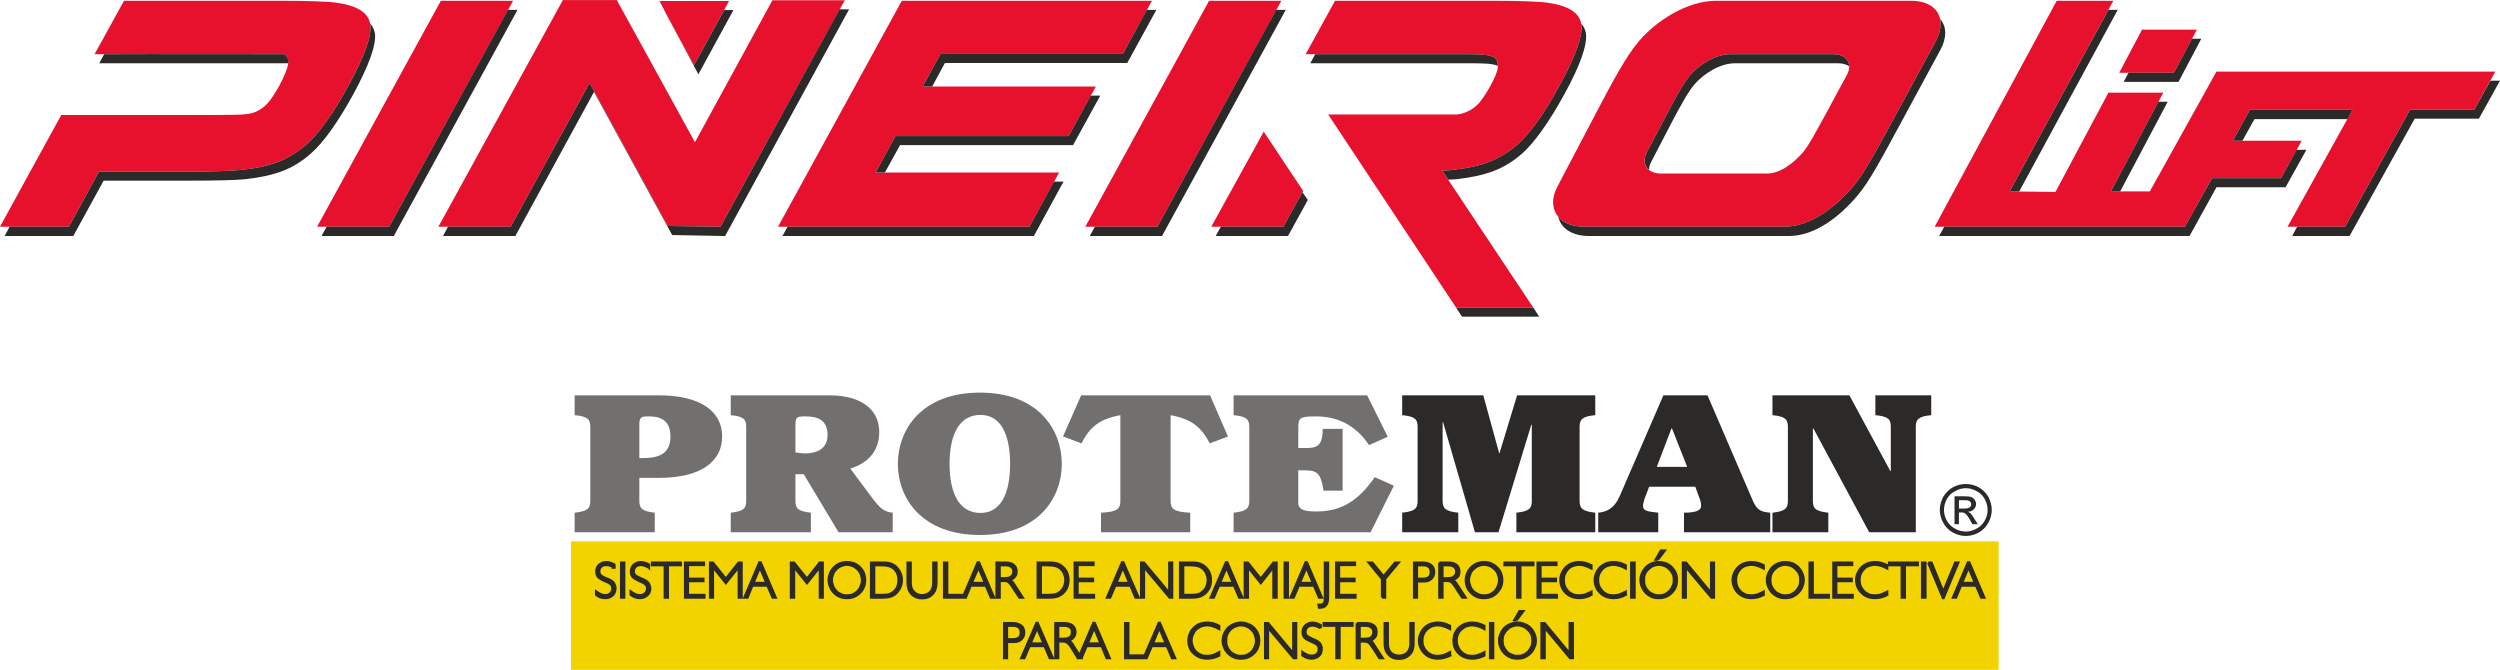
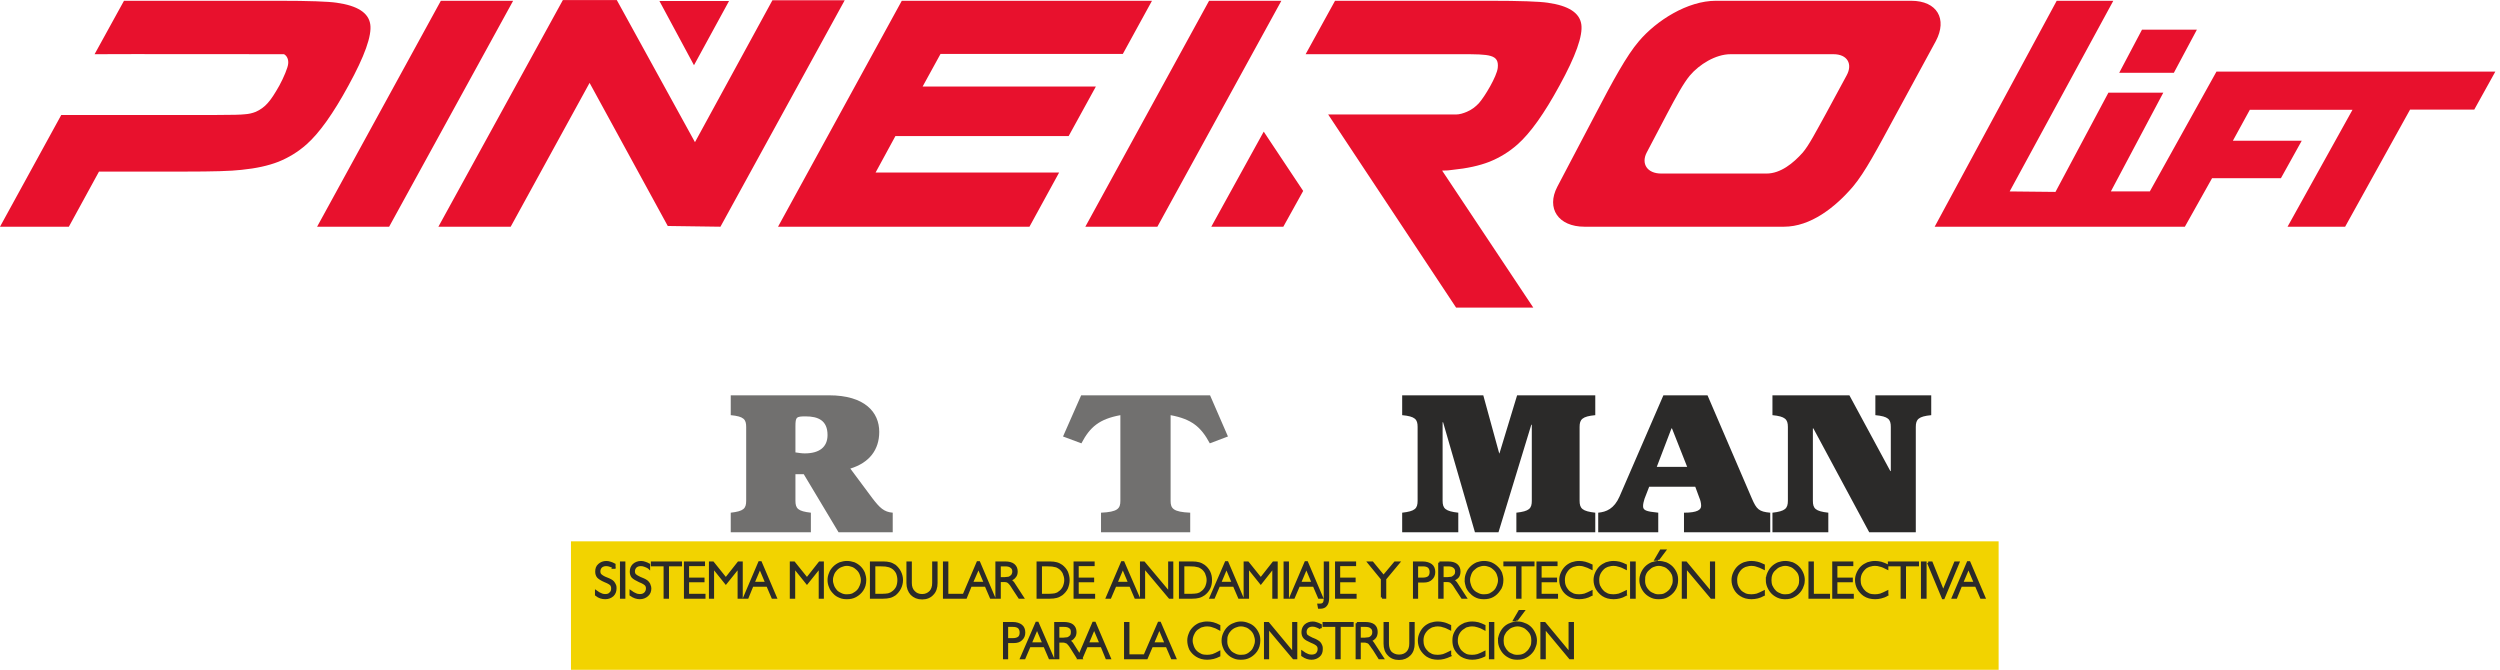
<svg xmlns="http://www.w3.org/2000/svg" xml:space="preserve" width="103.39mm" height="27.701mm" version="1.1" style="shape-rendering:geometricPrecision; text-rendering:geometricPrecision; image-rendering:optimizeQuality; fill-rule:evenodd; clip-rule:evenodd" viewBox="0 0 10202 2733">
  <defs>
    <style type="text/css">
   
    .str0 {stroke:#2B2A29;stroke-width:10.045}
    .fil4 {fill:#2B2A29}
    .fil2 {fill:#F2D300}
    .fil3 {fill:#E8112D}
    .fil1 {fill:#2B2A29;fill-rule:nonzero}
    .fil0 {fill:#71706F;fill-rule:nonzero}
   
  </style>
  </defs>
  <g id="Capa_x0020_1">
    <g id="_1267570801392">
-       <path class="fil0" d="M2345 2172l327 0 0 -80c-52,-6 -63,-17 -63,-49l0 -93 79 0c173,0 259,-67 259,-169 0,-101 -86,-168 -259,-168l-343 0 0 81c53,5 64,17 64,48l0 301c0,32 -11,43 -64,49l0 80 0 0zm264 -442c0,-29 11,-31 36,-31 34,0 91,4 91,82 0,61 -35,88 -109,88l-18 0 0 -139 0 0z" />
      <path id="_1" class="fil0" d="M3246 1740c0,-39 4,-41 42,-41 50,0 89,16 89,76 0,49 -33,75 -93,75 -12,0 -24,-2 -38,-4l0 -106zm-264 432l327 0 0 -80c-53,-6 -63,-17 -63,-49l0 -108 34 0 142 237 221 0 0 -80c-36,-3 -53,-20 -83,-59l-90 -121c78,-24 118,-77 118,-150 0,-80 -59,-149 -205,-149l-401 0 0 81c53,5 63,17 63,48l0 301c0,32 -10,43 -63,49l0 80 0 0z" />
-       <path id="_2" class="fil0" d="M3664 1893c0,138 96,290 335,290 239,0 334,-152 334,-290 0,-139 -95,-291 -334,-291 -239,0 -335,152 -335,291zm211 0c0,-121 40,-200 126,-200 83,0 121,79 121,200 0,121 -38,200 -121,200 -86,0 -126,-79 -126,-200z" />
      <path id="_3" class="fil0" d="M4338 1781l75 28c35,-67 73,-99 159,-115l0 350c0,31 -11,45 -79,48l0 80 364 0 0 -80c-69,-3 -80,-17 -80,-48l0 -350c86,16 124,48 160,115l74 -28 -73 -168 -526 0 -74 168 0 0z" />
-       <path id="_4" class="fil0" d="M5034 2172l559 0 95 -190 -78 -35c-76,111 -153,140 -238,140 -44,0 -74,-5 -74,-35l0 -133 25 0c52,0 67,11 78,83l78 0 0 -252 -81 0c-1,60 -16,78 -64,78l-36 0 0 -82c0,-41 5,-47 72,-47 111,0 175,56 217,117l76 -34 -84 -169 -545 0 0 81c53,5 64,17 64,48l0 301c0,32 -11,43 -64,49l0 80 0 0z" />
      <path id="_5" class="fil1" d="M6251 2043c0,32 -10,43 -63,49l0 80 322 0 0 -80c-53,-6 -64,-17 -64,-49l0 -301c0,-31 11,-43 64,-48l0 -81 -319 0 -72 237 -1 0 -65 -237 -331 0 0 81c53,5 63,17 63,48l0 301c0,32 -10,43 -63,49l0 80 229 0 0 -80c-53,-6 -64,-17 -64,-49l0 -320 2 0 130 449 96 0 134 -439 2 0 0 310 0 0z" />
      <path id="_6" class="fil1" d="M6522 2172l245 0 0 -80c-51,-5 -62,-10 -62,-27 0,-10 3,-19 6,-30l19 -49 188 0 17 46c4,9 7,21 7,32 0,16 -15,28 -70,28l0 80 352 0 0 -80c-46,-4 -56,-14 -75,-58l-181 -421 -180 0 -179 413c-22,50 -54,63 -87,66l0 80 0 0zm299 -424l2 0 62 157 -124 0 60 -157z" />
      <path id="_7" class="fil1" d="M7233 2172l228 0 0 -80c-53,-6 -63,-17 -63,-49l0 -295 2 0 228 424 190 0 0 -430c0,-31 11,-43 63,-48l0 -81 -228 0 0 81c53,5 63,17 63,48l0 180 -2 0 -167 -309 -314 0 0 81c52,5 63,17 63,48l0 301c0,32 -11,43 -63,49l0 80 0 0z" />
      <rect class="fil2" x="2330" y="2209" width="5826" height="524" />
      <g>
        <path class="fil1 str0" d="M2506 2316c-5,-4 -11,-6 -16,-8 -5,-2 -11,-3 -16,-3 -8,0 -15,2 -21,7 -5,5 -8,12 -8,19 0,7 2,12 5,15 4,4 11,9 23,14 1,0 2,0 3,1 13,5 22,10 26,15 3,4 5,7 7,12 2,4 2,9 2,13 0,12 -4,21 -11,28 -8,7 -18,11 -30,11 -7,0 -13,-1 -19,-3 -6,-2 -12,-5 -18,-10l0 -13c7,5 13,9 19,11 6,3 12,4 17,4 10,0 17,-2 22,-8 6,-5 8,-12 8,-20 0,-7 -2,-12 -5,-16 -4,-4 -12,-9 -25,-14 -14,-6 -23,-12 -28,-17 -5,-6 -7,-13 -7,-22 0,-11 3,-20 11,-27 8,-7 17,-11 30,-11 5,0 10,1 16,3 5,1 10,4 16,7l0 12 -1 0zm29 122l0 -142 12 0 0 142 -12 0zm113 -122c-6,-4 -12,-6 -17,-8 -5,-2 -10,-3 -16,-3 -8,0 -15,2 -21,7 -5,5 -8,12 -8,19 0,7 2,12 5,15 4,4 12,9 23,14 1,0 2,0 3,1 13,5 22,10 26,15 3,4 6,7 7,12 2,4 3,9 3,13 0,12 -4,21 -12,28 -8,7 -18,11 -30,11 -6,0 -12,-1 -18,-3 -6,-2 -12,-5 -19,-10l0 -13c7,5 13,9 19,11 6,3 12,4 18,4 9,0 16,-2 22,-8 5,-5 8,-12 8,-20 0,-7 -2,-12 -6,-16 -4,-4 -12,-9 -25,-14 -13,-6 -23,-12 -28,-17 -5,-6 -7,-13 -7,-22 0,-11 4,-20 11,-27 8,-7 18,-11 30,-11 5,0 11,1 16,3 5,1 10,4 16,7l0 12 0 0zm65 122l0 -132 -52 0 0 -10 117 0 0 10 -53 0 0 132 -12 0zm83 0l0 -142 76 0 0 9 -65 0 0 57 63 0 0 9 -63 0 0 57 67 0 0 10 -78 0 0 0zm102 0l0 -142 11 0 53 66 52 -66 12 0 0 142 -11 0 0 -125 -53 66 -53 -66 0 125 -11 0 0 0zm176 -59l54 0 -27 -64 -27 64 0 0zm-36 59l61 -143 5 0 61 143 -12 0 -21 -49 -62 0 -20 49 -12 0 0 0zm190 0l0 -142 12 0 53 66 52 -66 12 0 0 142 -11 0 0 -125 -53 66 -53 -66 0 125 -12 0 0 0zm166 -71c0,8 2,16 5,24 3,8 8,15 13,21 6,6 13,10 20,13 8,4 16,5 24,5 9,0 16,-1 24,-4 7,-4 14,-8 20,-14 6,-6 10,-13 13,-21 3,-7 5,-15 5,-24 0,-8 -2,-16 -5,-24 -3,-8 -7,-14 -13,-20 -6,-6 -13,-11 -20,-14 -8,-3 -16,-5 -24,-5 -8,0 -16,2 -23,5 -8,3 -15,8 -21,14 -5,5 -10,12 -13,20 -3,7 -5,16 -5,24l0 0zm-12 0c0,-10 2,-19 6,-28 3,-9 9,-17 16,-24 7,-7 15,-12 24,-16 9,-3 18,-5 28,-5 10,0 20,2 29,5 9,4 17,9 24,16 7,7 12,15 16,24 3,9 5,18 5,28 0,7 -1,15 -3,22 -2,7 -5,13 -9,19 -7,10 -16,18 -27,24 -11,6 -22,8 -35,8 -10,0 -19,-1 -28,-5 -10,-4 -18,-9 -24,-16 -7,-7 -13,-15 -16,-24 -4,-9 -6,-18 -6,-28l0 0zm219 -61l-34 0 0 122 34 0c9,0 17,-1 24,-2 6,-2 12,-4 17,-8 8,-5 14,-12 19,-21 4,-9 6,-19 6,-30 0,-11 -2,-20 -6,-30 -5,-9 -11,-16 -19,-21 -5,-3 -11,-6 -17,-7 -7,-2 -15,-3 -24,-3zm3 -10c10,0 20,1 27,3 8,2 14,6 21,10 8,7 15,15 20,25 5,10 8,21 8,33 0,12 -3,23 -8,33 -5,10 -12,18 -20,25 -6,4 -13,8 -21,10 -8,2 -17,3 -27,3l-49 0 0 -142 49 0 0 0zm112 83c0,15 4,27 13,36 8,9 20,14 34,14 14,0 25,-5 34,-14 8,-9 12,-21 12,-36l0 -83 12 0 0 83c0,19 -5,34 -16,45 -10,11 -24,17 -42,17 -18,0 -32,-6 -43,-17 -10,-11 -16,-26 -16,-45l0 -83 12 0 0 83zm137 59l0 -142 12 0 0 132 67 0 0 10 -79 0 0 0zm112 -59l55 0 -27 -64 -28 64 0 0zm-36 59l61 -143 5 0 61 143 -12 0 -21 -49 -62 0 -20 49 -12 0 0 0zm150 -132l0 54 8 0c11,0 19,0 23,-1 4,0 7,-1 10,-2 5,-3 9,-6 12,-10 2,-4 4,-9 4,-15 0,-8 -3,-15 -9,-19 -6,-5 -14,-7 -25,-7l-23 0 0 0zm-12 -10l35 0c15,0 26,3 34,9 8,7 12,15 12,27 0,8 -2,16 -7,21 -4,6 -11,10 -20,13 3,2 5,4 7,6 2,2 4,4 6,6l39 60 -13 0 -23 -35c-4,-7 -8,-12 -11,-17 -3,-4 -6,-7 -8,-9 -2,-3 -6,-4 -10,-6 -4,-1 -10,-1 -18,-1l-11 0 0 68 -12 0 0 -142 0 0zm214 10l-34 0 0 122 34 0c9,0 17,-1 24,-2 7,-2 13,-4 17,-8 8,-5 14,-12 19,-21 4,-9 7,-19 7,-30 0,-11 -3,-20 -7,-30 -5,-9 -11,-16 -19,-21 -4,-3 -10,-6 -17,-7 -7,-2 -15,-3 -24,-3zm3 -10c11,0 20,1 27,3 8,2 15,6 21,10 9,7 16,15 21,25 4,10 7,21 7,33 0,12 -3,23 -7,33 -5,10 -12,18 -21,25 -6,4 -13,8 -21,10 -7,2 -17,3 -27,3l-49 0 0 -142 49 0 0 0zm102 142l0 -142 76 0 0 9 -65 0 0 57 63 0 0 9 -63 0 0 57 67 0 0 10 -78 0 0 0zm169 -59l54 0 -27 -64 -27 64 0 0zm-37 59l61 -143 5 0 62 143 -12 0 -21 -49 -62 0 -21 49 -12 0 0 0zm139 0l0 -142 11 0 104 124 0 -124 11 0 0 142 -10 0 -105 -125 0 125 -11 0 0 0zm205 -132l-34 0 0 122 34 0c9,0 17,-1 24,-2 7,-2 13,-4 17,-8 8,-5 14,-12 19,-21 4,-9 7,-19 7,-30 0,-11 -3,-20 -7,-30 -5,-9 -11,-16 -19,-21 -4,-3 -10,-6 -17,-7 -7,-2 -15,-3 -24,-3zm3 -10c11,0 20,1 27,3 8,2 15,6 21,10 9,7 16,15 21,25 5,10 7,21 7,33 0,12 -2,23 -7,33 -5,10 -12,18 -21,25 -6,4 -13,8 -21,10 -7,2 -16,3 -27,3l-49 0 0 -142 49 0 0 0zm113 83l54 0 -27 -64 -27 64 0 0zm-37 59l62 -143 5 0 61 143 -12 0 -21 -49 -62 0 -21 49 -12 0 0 0zm139 0l0 -142 12 0 53 66 52 -66 12 0 0 142 -12 0 0 -125 -52 66 -53 -66 0 125 -12 0 0 0zm163 0l0 -142 12 0 0 142 -12 0zm61 -59l54 0 -27 -64 -27 64 0 0zm-37 59l61 -143 5 0 61 143 -11 0 -21 -49 -62 0 -21 49 -12 0 0 0zm140 0l0 -142 12 0 0 141c0,15 -2,25 -8,32 -5,7 -13,10 -24,10 0,0 -1,0 -2,0 -1,0 -2,0 -2,0l-2 -11c1,0 1,0 2,0 1,0 2,0 3,0 8,0 13,-2 16,-6 4,-5 5,-13 5,-24zm46 0l0 -142 76 0 0 9 -65 0 0 57 63 0 0 9 -63 0 0 57 67 0 0 10 -78 0 0 0zm187 0l0 -76 -54 -66 14 0 46 56 47 -56 14 0 -55 66 0 76 -12 0 0 0zm142 -132l0 56 22 0c12,0 21,-2 27,-7 5,-4 8,-12 8,-21 0,-9 -3,-16 -8,-21 -6,-5 -14,-7 -25,-7l-24 0 0 0zm-11 -10l34 0c15,0 27,4 35,10 8,6 12,16 12,28 0,12 -4,21 -12,28 -7,7 -17,10 -30,10l-28 0 0 66 -11 0 0 -142zm115 10l0 54 9 0c10,0 18,0 22,-1 4,0 8,-1 10,-2 5,-3 9,-6 12,-10 3,-4 4,-9 4,-15 0,-8 -3,-15 -9,-19 -6,-5 -14,-7 -25,-7l-23 0 0 0zm-12 -10l35 0c15,0 26,3 34,9 8,7 12,15 12,27 0,8 -2,16 -6,21 -5,6 -12,10 -21,13 3,2 5,4 7,6 2,2 4,4 6,6l39 60 -13 0 -23 -35c-4,-7 -8,-12 -11,-17 -3,-4 -6,-7 -8,-9 -2,-3 -5,-4 -10,-6 -4,-1 -10,-1 -18,-1l-11 0 0 68 -12 0 0 -142 0 0zm120 71c0,8 2,16 5,24 3,8 7,15 13,21 6,6 13,10 20,13 8,4 16,5 24,5 8,0 16,-1 24,-4 7,-4 14,-8 20,-14 6,-6 10,-13 13,-21 3,-7 5,-15 5,-24 0,-8 -2,-16 -5,-24 -3,-8 -7,-14 -13,-20 -6,-6 -13,-11 -20,-14 -8,-3 -16,-5 -24,-5 -8,0 -16,2 -24,5 -7,3 -14,8 -20,14 -6,5 -10,12 -13,20 -3,7 -5,16 -5,24l0 0zm-12 0c0,-10 2,-19 6,-28 3,-9 9,-17 16,-24 7,-7 15,-12 24,-16 9,-3 18,-5 28,-5 10,0 20,2 28,5 9,4 17,9 24,16 8,7 13,15 17,24 3,9 5,18 5,28 0,7 -1,15 -3,22 -2,7 -5,13 -10,19 -7,10 -15,18 -26,24 -11,6 -23,8 -35,8 -10,0 -20,-1 -29,-5 -9,-4 -17,-9 -23,-16 -8,-7 -13,-15 -17,-24 -3,-9 -5,-18 -5,-28l0 0zm210 71l0 -132 -52 0 0 -10 117 0 0 10 -53 0 0 132 -12 0zm83 0l0 -142 76 0 0 9 -65 0 0 57 63 0 0 9 -63 0 0 57 67 0 0 10 -78 0 0 0zm219 -11c-9,5 -17,8 -25,10 -8,2 -17,3 -25,3 -8,0 -15,-1 -23,-3 -7,-2 -14,-5 -20,-9 -11,-7 -19,-16 -24,-26 -6,-11 -9,-23 -9,-35 0,-10 2,-19 6,-28 4,-9 9,-17 16,-24 7,-7 15,-12 25,-16 9,-3 19,-5 29,-5 8,0 16,1 24,3 8,2 17,6 26,10l0 12c-10,-5 -19,-9 -27,-11 -8,-3 -16,-4 -23,-4 -7,0 -13,1 -19,3 -6,1 -12,4 -17,7 -9,6 -15,14 -20,23 -5,9 -7,19 -7,30 0,8 1,16 4,24 3,8 8,15 13,21 6,6 13,10 21,14 8,3 16,4 25,4 7,0 15,-1 23,-3 8,-3 17,-7 27,-12l0 12 0 0zm140 0c-9,5 -17,8 -25,10 -8,2 -16,3 -24,3 -9,0 -16,-1 -24,-3 -7,-2 -14,-5 -20,-9 -10,-7 -18,-16 -24,-26 -6,-11 -9,-23 -9,-35 0,-10 2,-19 6,-28 4,-9 9,-17 16,-24 7,-7 16,-12 25,-16 9,-3 19,-5 30,-5 7,0 15,1 24,3 8,2 16,6 25,10l0 12c-10,-5 -18,-9 -27,-11 -8,-3 -15,-4 -23,-4 -6,0 -13,1 -19,3 -6,1 -11,4 -17,7 -8,6 -15,14 -20,23 -5,9 -7,19 -7,30 0,8 1,16 4,24 4,8 8,15 14,21 5,6 12,10 20,14 8,3 16,4 25,4 7,0 15,-1 23,-3 8,-3 17,-7 27,-12l0 12 0 0zm23 11l0 -142 13 0 0 142 -13 0zm51 -71c0,8 1,16 4,24 3,8 8,15 14,21 5,6 12,10 20,13 7,4 15,5 23,5 9,0 17,-1 24,-4 8,-4 14,-8 20,-14 6,-6 10,-13 13,-21 4,-7 5,-15 5,-24 0,-8 -1,-16 -4,-24 -4,-8 -8,-14 -14,-20 -6,-6 -12,-11 -20,-14 -8,-3 -16,-5 -24,-5 -8,0 -16,2 -23,5 -8,3 -14,8 -20,14 -6,5 -11,12 -14,20 -3,7 -4,16 -4,24l0 0zm-13 0c0,-10 2,-19 6,-28 4,-9 9,-17 16,-24 7,-7 15,-12 24,-16 9,-3 18,-5 28,-5 10,0 20,2 29,5 9,4 17,9 24,16 7,7 12,15 16,24 4,9 5,18 5,28 0,7 -1,15 -3,22 -2,7 -5,13 -9,19 -7,10 -16,18 -27,24 -10,6 -22,8 -35,8 -10,0 -19,-1 -28,-5 -9,-4 -17,-9 -24,-16 -7,-7 -12,-15 -16,-24 -4,-9 -6,-18 -6,-28l0 0zm71 -84l-9 0 21 -36 15 0 -27 36zm102 155l0 -142 12 0 103 124 0 -124 11 0 0 142 -10 0 -105 -125 0 125 -11 0 0 0zm329 -11c-9,5 -17,8 -25,10 -8,2 -17,3 -25,3 -8,0 -15,-1 -23,-3 -7,-2 -14,-5 -20,-9 -11,-7 -19,-16 -24,-26 -6,-11 -9,-23 -9,-35 0,-10 2,-19 6,-28 4,-9 9,-17 16,-24 7,-7 15,-12 25,-16 9,-3 19,-5 29,-5 8,0 16,1 24,3 9,2 17,6 26,10l0 12c-10,-5 -19,-9 -27,-11 -8,-3 -16,-4 -23,-4 -7,0 -13,1 -19,3 -6,1 -12,4 -17,7 -9,6 -15,14 -20,23 -5,9 -7,19 -7,30 0,8 1,16 4,24 3,8 8,15 13,21 6,6 13,10 21,14 8,3 16,4 25,4 7,0 15,-1 23,-3 8,-3 17,-7 27,-12l0 12 0 0zm27 -60c0,8 1,16 4,24 4,8 8,15 14,21 5,6 12,10 20,13 7,4 15,5 23,5 9,0 17,-1 24,-4 8,-4 14,-8 20,-14 6,-6 10,-13 14,-21 3,-7 4,-15 4,-24 0,-8 -1,-16 -4,-24 -3,-8 -8,-14 -14,-20 -6,-6 -12,-11 -20,-14 -7,-3 -15,-5 -24,-5 -8,0 -15,2 -23,5 -8,3 -14,8 -20,14 -6,5 -11,12 -14,20 -3,7 -4,16 -4,24l0 0zm-13 0c0,-10 2,-19 6,-28 4,-9 9,-17 16,-24 7,-7 15,-12 24,-16 9,-3 19,-5 28,-5 10,0 20,2 29,5 9,4 17,9 24,16 7,7 12,15 16,24 4,9 6,18 6,28 0,7 -1,15 -4,22 -2,7 -5,13 -9,19 -7,10 -16,18 -27,24 -10,6 -22,8 -35,8 -9,0 -19,-1 -28,-5 -9,-4 -17,-9 -24,-16 -7,-7 -12,-15 -16,-24 -4,-9 -6,-18 -6,-28l0 0zm174 71l0 -142 12 0 0 132 66 0 0 10 -78 0 0 0zm97 0l0 -142 76 0 0 9 -65 0 0 57 63 0 0 9 -63 0 0 57 67 0 0 10 -78 0 0 0zm219 -11c-8,5 -17,8 -25,10 -8,2 -16,3 -24,3 -8,0 -16,-1 -24,-3 -7,-2 -14,-5 -20,-9 -10,-7 -18,-16 -24,-26 -6,-11 -9,-23 -9,-35 0,-10 2,-19 6,-28 4,-9 9,-17 16,-24 7,-7 16,-12 25,-16 9,-3 19,-5 30,-5 7,0 15,1 24,3 8,2 16,6 25,10l0 12c-10,-5 -18,-9 -26,-11 -9,-3 -16,-4 -24,-4 -6,0 -13,1 -19,3 -6,1 -11,4 -17,7 -8,6 -15,14 -20,23 -5,9 -7,19 -7,30 0,8 1,16 4,24 4,8 8,15 14,21 5,6 12,10 20,14 8,3 16,4 25,4 8,0 15,-1 23,-3 8,-3 17,-7 27,-12l0 12 0 0zm60 11l0 -132 -52 0 0 -10 117 0 0 10 -53 0 0 132 -12 0zm83 0l0 -142 13 0 0 142 -13 0zm25 -142l13 0 48 119 49 -119 12 0 -60 144 -2 0 -60 -144zm137 83l54 0 -27 -64 -27 64 0 0zm-36 59l61 -143 5 0 61 143 -12 0 -21 -49 -62 0 -20 49 -12 0 0 0zm-3861 115l0 56 22 0c12,0 21,-2 27,-7 5,-4 8,-11 8,-21 0,-9 -3,-16 -8,-21 -6,-5 -14,-7 -25,-7l-24 0 0 0zm-11 -10l34 0c16,0 27,4 35,10 8,6 12,16 12,28 0,12 -4,21 -12,28 -7,7 -17,10 -30,10l-28 0 0 66 -11 0 0 -142zm107 83l54 0 -27 -64 -27 64 0 0zm-37 59l62 -143 4 0 62 143 -12 0 -21 -49 -62 0 -21 49 -12 0 0 0zm150 -132l0 54 9 0c11,0 18,0 22,-1 5,0 8,-1 11,-2 5,-3 9,-6 12,-10 2,-4 3,-9 3,-15 0,-8 -2,-15 -8,-19 -6,-5 -14,-7 -25,-7l-24 0 0 0zm-11 -10l34 0c15,0 27,3 35,9 8,7 12,15 12,27 0,8 -2,16 -7,21 -4,6 -11,11 -20,13 2,2 5,4 7,6 2,2 4,4 6,6l38 60 -13 0 -22 -35c-4,-7 -8,-12 -11,-17 -4,-4 -6,-7 -8,-9 -3,-3 -6,-4 -10,-5 -4,-2 -10,-2 -18,-2l-12 0 0 68 -11 0 0 -142 0 0zm131 83l54 0 -27 -64 -27 64 0 0zm-37 59l61 -143 5 0 61 143 -12 0 -20 -49 -62 0 -21 49 -12 0 0 0zm191 0l0 -142 12 0 0 132 66 0 0 10 -78 0 0 0zm112 -59l54 0 -27 -64 -27 64 0 0zm-37 59l62 -143 4 0 62 143 -12 0 -21 -49 -62 0 -21 49 -12 0 0 0zm308 -10c-8,4 -16,7 -24,9 -9,2 -17,3 -25,3 -8,0 -16,-1 -23,-3 -7,-2 -14,-5 -20,-9 -11,-7 -19,-16 -25,-26 -5,-11 -8,-23 -8,-35 0,-10 2,-19 6,-28 3,-9 9,-17 16,-24 7,-7 15,-12 24,-16 10,-3 20,-5 30,-5 8,0 16,1 24,3 8,2 17,6 25,10l0 12c-9,-5 -18,-9 -26,-11 -8,-3 -16,-4 -23,-4 -7,0 -13,1 -19,3 -6,1 -12,4 -17,8 -9,5 -16,13 -20,22 -5,9 -8,19 -8,30 0,8 2,16 5,24 3,8 7,15 13,21 6,6 13,10 21,14 7,3 16,4 25,4 7,0 15,-1 23,-3 8,-3 17,-7 26,-12l0 12 0 1zm28 -61c0,8 1,16 4,24 3,8 8,15 13,21 6,6 13,10 20,13 8,4 16,5 24,5 9,0 17,-1 24,-4 7,-3 14,-8 20,-14 6,-6 10,-13 13,-21 3,-7 5,-15 5,-24 0,-8 -2,-16 -5,-24 -3,-8 -7,-14 -13,-20 -6,-6 -13,-11 -20,-14 -8,-3 -16,-5 -24,-5 -8,0 -16,2 -23,5 -8,3 -15,8 -21,14 -5,5 -10,12 -13,20 -3,7 -4,16 -4,24l0 0zm-13 0c0,-10 2,-19 6,-28 4,-9 9,-17 16,-24 7,-7 15,-12 24,-15 9,-4 18,-6 28,-6 10,0 20,2 29,6 9,3 17,8 24,15 7,7 12,15 16,24 4,9 5,18 5,28 0,7 -1,15 -3,22 -2,7 -5,13 -9,19 -7,10 -16,18 -27,24 -11,6 -22,8 -35,8 -10,0 -19,-1 -28,-5 -10,-4 -17,-9 -24,-16 -7,-7 -13,-15 -16,-24 -4,-9 -6,-18 -6,-28l0 0zm173 71l0 -142 12 0 103 124 0 -124 11 0 0 142 -10 0 -105 -125 0 125 -11 0 0 0zm226 -122c-6,-4 -12,-6 -17,-8 -5,-2 -10,-3 -16,-3 -8,0 -15,2 -21,7 -5,5 -8,12 -8,19 0,7 2,12 5,16 4,3 12,8 23,13 1,0 2,1 3,1 13,5 22,11 26,15 3,4 6,8 7,12 2,4 2,9 2,13 0,12 -3,21 -11,28 -8,7 -18,11 -30,11 -6,0 -12,-1 -18,-3 -6,-2 -12,-5 -19,-10l0 -13c7,5 13,9 19,11 6,3 12,4 18,4 9,0 16,-2 22,-7 5,-6 8,-12 8,-21 0,-7 -2,-12 -6,-16 -4,-4 -12,-9 -25,-14 -13,-6 -23,-11 -28,-17 -5,-6 -7,-13 -7,-22 0,-11 4,-20 11,-27 8,-7 18,-11 30,-11 5,0 11,1 16,3 5,1 10,4 16,7l0 12 0 0zm65 122l0 -132 -52 0 0 -10 117 0 0 10 -53 0 0 132 -12 0z" />
        <path class="fil1 str0" d="M5548 2553l0 54 9 0c11,0 18,0 22,-1 4,0 8,-1 11,-2 5,-3 9,-6 11,-10 3,-4 4,-9 4,-15 0,-8 -3,-15 -9,-19 -5,-5 -14,-7 -24,-7l-24 0 0 0zm-11 -10l34 0c15,0 27,3 35,9 8,7 11,15 11,27 0,8 -2,16 -6,21 -5,6 -11,11 -20,13 2,2 4,4 7,6 2,2 4,4 5,6l39 60 -13 0 -22 -35c-5,-7 -9,-12 -12,-17 -3,-4 -6,-7 -7,-9 -3,-3 -6,-4 -10,-5 -4,-2 -10,-2 -18,-2l-12 0 0 68 -11 0 0 -142 0 0zm126 83c0,15 4,28 12,37 9,8 20,13 34,13 15,0 26,-5 34,-13 9,-9 13,-22 13,-37l0 -83 12 0 0 83c0,19 -5,34 -16,45 -11,11 -25,17 -43,17 -18,0 -32,-6 -42,-17 -11,-11 -16,-26 -16,-45l0 -83 12 0 0 83zm254 49c-9,4 -17,7 -25,9 -8,2 -16,3 -24,3 -9,0 -16,-1 -24,-3 -7,-2 -14,-5 -20,-9 -10,-7 -18,-16 -24,-26 -6,-11 -9,-23 -9,-35 0,-10 2,-19 6,-28 4,-9 9,-17 16,-24 7,-7 15,-12 25,-16 9,-3 19,-5 30,-5 7,0 15,1 23,3 9,2 17,6 26,10l0 12c-10,-5 -18,-9 -27,-11 -8,-3 -16,-4 -23,-4 -6,0 -13,1 -19,3 -6,1 -11,4 -17,8 -8,5 -15,13 -20,22 -5,9 -7,19 -7,30 0,8 1,16 4,24 3,8 8,15 14,21 5,6 12,10 20,14 8,3 16,4 25,4 7,0 15,-1 23,-3 8,-3 17,-7 27,-12l0 12 0 1zm140 0c-8,4 -17,7 -25,9 -8,2 -16,3 -24,3 -8,0 -16,-1 -23,-3 -8,-2 -14,-5 -21,-9 -10,-7 -18,-16 -24,-26 -6,-11 -8,-23 -8,-35 0,-10 1,-19 5,-28 4,-9 9,-17 16,-24 7,-7 16,-12 25,-16 9,-3 19,-5 30,-5 7,0 15,1 24,3 8,2 16,6 25,10l0 12c-9,-5 -18,-9 -26,-11 -9,-3 -16,-4 -24,-4 -6,0 -13,1 -19,3 -6,1 -11,4 -16,8 -9,5 -16,13 -21,22 -5,9 -7,19 -7,30 0,8 1,16 5,24 3,8 7,15 13,21 6,6 12,10 20,14 8,3 16,4 25,4 8,0 15,-1 23,-3 9,-3 17,-7 27,-12l0 12 0 1zm24 10l0 -142 12 0 0 142 -12 0zm50 -71c0,8 1,16 4,24 4,8 8,15 14,21 5,6 12,10 20,13 7,4 15,5 24,5 8,0 16,-1 23,-4 8,-3 14,-8 20,-14 6,-6 10,-13 14,-21 3,-7 4,-15 4,-24 0,-8 -1,-16 -4,-24 -3,-8 -8,-14 -14,-20 -6,-6 -12,-11 -20,-14 -7,-3 -15,-5 -23,-5 -9,0 -16,2 -24,5 -8,3 -14,8 -20,14 -6,5 -10,12 -14,20 -3,7 -4,16 -4,24l0 0zm-13 0c0,-10 2,-19 6,-28 4,-9 9,-17 16,-24 7,-7 15,-12 24,-15 9,-4 19,-6 29,-6 10,0 19,2 28,6 9,3 17,8 24,15 7,7 12,15 16,24 4,9 6,18 6,28 0,7 -1,15 -4,22 -2,7 -5,13 -9,19 -7,10 -16,18 -27,24 -10,6 -22,8 -35,8 -9,0 -19,-1 -28,-5 -9,-4 -17,-9 -24,-16 -7,-7 -12,-15 -16,-24 -4,-9 -6,-18 -6,-28l0 0zm71 -84l-9 0 21 -36 15 0 -27 36zm102 155l0 -142 12 0 103 124 0 -124 12 0 0 142 -11 0 -104 -125 0 125 -12 0 0 0z" />
      </g>
-       <path class="fil1" d="M8022 1975c18,0 35,4 52,13 17,9 30,23 40,39 9,18 14,35 14,54 0,18 -5,36 -14,52 -9,17 -22,30 -39,40 -17,9 -35,14 -53,14 -18,0 -36,-5 -53,-14 -17,-10 -30,-23 -39,-40 -9,-16 -14,-34 -14,-52 0,-19 5,-36 14,-54 10,-16 23,-30 40,-39 17,-9 34,-13 52,-13l0 0zm0 17c-15,0 -29,4 -43,12 -15,7 -26,18 -34,32 -8,15 -12,29 -12,45 0,15 4,30 12,44 8,14 19,25 33,32 14,8 29,12 44,12 15,0 30,-4 44,-12 14,-7 25,-18 33,-32 8,-14 12,-29 12,-44 0,-16 -4,-30 -12,-45 -8,-14 -19,-25 -33,-32 -15,-8 -29,-12 -44,-12l0 0zm-46 147l0 -114 39 0c13,0 23,1 29,3 6,3 11,6 14,11 4,6 6,11 6,17 0,8 -3,16 -9,22 -6,6 -14,10 -24,10 4,2 7,4 10,6 4,5 10,12 16,23l14 22 -22 0 -10 -18c-8,-14 -15,-23 -20,-26 -3,-3 -8,-4 -14,-4l-11 0 0 48 -18 0zm18 -64l22 0c11,0 18,-2 22,-5 4,-3 6,-7 6,-12 0,-4 -1,-7 -3,-9 -2,-3 -4,-5 -8,-6 -3,-2 -9,-2 -18,-2l-21 0 0 34 0 0z" />
    </g>
    <path class="fil3" d="M0 925l250 -456 632 0c64,0 103,-1 118,-3 15,-1 29,-4 44,-10 18,-8 35,-20 48,-35 14,-15 30,-40 48,-72 18,-33 35,-74 36,-89 2,-16 -4,-32 -17,-39 -42,0 -682,-1 -773,0l120 -218 631 0c125,0 204,3 237,8 85,12 130,41 137,88 7,46 -23,130 -89,250 -62,114 -119,194 -171,240 -35,31 -73,54 -115,71 -41,16 -91,27 -151,33 -42,5 -118,7 -228,7l-353 0 -123 225 -281 0zm8965 -804l-94 176 -223 0 93 -176 224 0zm449 171l325 0 444 0 -86 155 -262 0 -265 478 -235 0 265 -477 -419 0 -69 126 281 0 -85 153 -281 0 -111 198 -1021 0 498 -922 231 0 -423 778 187 2 216 -405 224 0 -214 403 159 0 272 -489 369 0zm-1932 -71c57,0 79,40 54,86l-86 159c-41,74 -67,125 -93,156 -39,44 -91,86 -148,86l-430 0c-57,0 -83,-40 -59,-86l82 -156c38,-72 68,-127 94,-158 38,-45 105,-87 166,-87l420 0zm317 -218c107,0 148,75 101,164l-163 300c-76,140 -126,236 -176,295 -73,85 -173,163 -281,163l-814 0c-107,0 -157,-75 -111,-163l155 -295c71,-136 128,-241 178,-299 72,-85 199,-165 314,-165l797 0zm-2379 464l522 788 315 0 -372 -559c17,0 31,-1 42,-3 60,-6 110,-17 151,-33 42,-17 80,-40 115,-71 52,-46 109,-126 171,-240 66,-120 96,-204 89,-250 -7,-47 -52,-76 -137,-88 -33,-5 -112,-8 -237,-8l-631 0 -120 218 636 0c116,0 154,1 148,56 -4,35 -53,117 -77,144 -14,15 -30,27 -49,35 -14,6 -30,11 -44,11l-522 0zm-102 312l-81 146 -294 0 214 -388 161 242zm-384 -776l295 0 -506 922 -294 0 505 -922zm-1254 0l1021 0 -119 217 -744 0 -73 133 707 0 -111 202 -707 0 -81 149 749 0 -121 221 -1026 0 505 -922zm-1383 -3l220 0 319 580 316 -579 295 0 -507 924 -215 -3 -319 -584 -322 587 -295 0 508 -925zm394 4l284 0 -143 262 -141 -262zm-892 -1l295 0 -506 922 -294 0 505 -922z" />
-     <path class="fil4" d="M19 963l20 -38 242 0 123 -225 353 0c110,0 186,-2 228,-7 60,-6 110,-17 151,-33 42,-17 80,-40 115,-71 52,-46 109,-126 171,-240 66,-120 96,-204 89,-250 0,-1 0,-2 0,-3 10,11 16,25 19,40 6,47 -24,130 -89,250 -63,114 -120,194 -172,240 -35,31 -73,55 -114,71 -41,16 -92,27 -152,34 -42,4 -118,6 -227,6l-353 0 -124 226 -280 0zm1158 -705c-50,0 -682,0 -772,0l20 -37c167,-1 696,0 734,0 13,6 19,22 18,37zm7806 -100l-93 176 -224 0 20 -37 185 0 74 -139 38 0zm1180 171l39 0 -86 155 -262 0 -266 479 -234 0 20 -38 196 0 265 -478 262 0 66 -118zm-583 157l-380 0 -49 88 -39 0 69 -126 419 0 -20 38zm-208 125l40 0 -85 153 -282 0 -110 199 -1022 0 21 -38 982 0 111 -198 281 0 64 -116zm-768 -571l38 0 -402 741 -39 0 403 -741zm204 375l38 0 -194 366 -38 0 194 -366zm-1307 -157c19,0 34,5 45,12 0,-28 -23,-49 -64,-49l-420 0c-61,0 -128,42 -166,87 -26,31 -56,86 -94,158l-82 156c-15,29 -10,56 10,71 -1,-10 2,-22 9,-34l81 -156c38,-72 68,-127 94,-158 39,-45 105,-87 166,-87l421 0zm416 -181c27,30 29,76 1,127l-163 301c-76,140 -126,236 -176,294 -72,85 -172,164 -280,164l-814 0c-70,0 -116,-32 -126,-79 21,26 58,41 107,41l814 0c108,0 208,-78 281,-163 50,-59 100,-155 176,-295l163 -300c17,-33 23,-64 17,-90zm-1951 1215l315 0 -24 -37 -315 0 24 37zm-56 -559c14,-1 26,-1 36,-2 59,-7 110,-18 151,-34 41,-16 80,-40 115,-71 51,-46 108,-126 171,-240 66,-120 95,-203 89,-250 -3,-15 -9,-29 -19,-40 0,1 0,2 0,3 7,46 -23,130 -89,250 -62,114 -119,194 -171,240 -35,31 -73,54 -115,71 -41,16 -91,27 -151,33 -11,2 -25,3 -42,3l25 37zm-543 -512l-20 37 636 0c67,0 108,0 129,11 2,-47 -37,-48 -148,-48l-597 0zm-30 595l-81 147 -295 0 21 -38 255 0 78 -141 22 32zm-129 -776l39 0 -505 923 -295 0 21 -38 255 0 485 -885zm-528 0l39 0 -119 217 -744 0 -52 96 -39 0 73 -133 744 0 98 -180zm-229 350l39 0 -111 202 -706 0 -62 112 -38 0 81 -149 707 0 90 -165zm-150 351l39 0 -121 222 -1026 0 21 -38 987 0 100 -184zm-875 -703l39 0 -506 925 -216 -4 -319 -584 -321 588 -295 0 20 -38 256 0 322 -587 319 584 215 3 486 -887zm-716 3l1 0 121 225 123 -225 38 0 -143 262 -140 -262zm-637 -1l39 0 -505 923 -295 0 21 -38 255 0 485 -885z" />
  </g>
</svg>